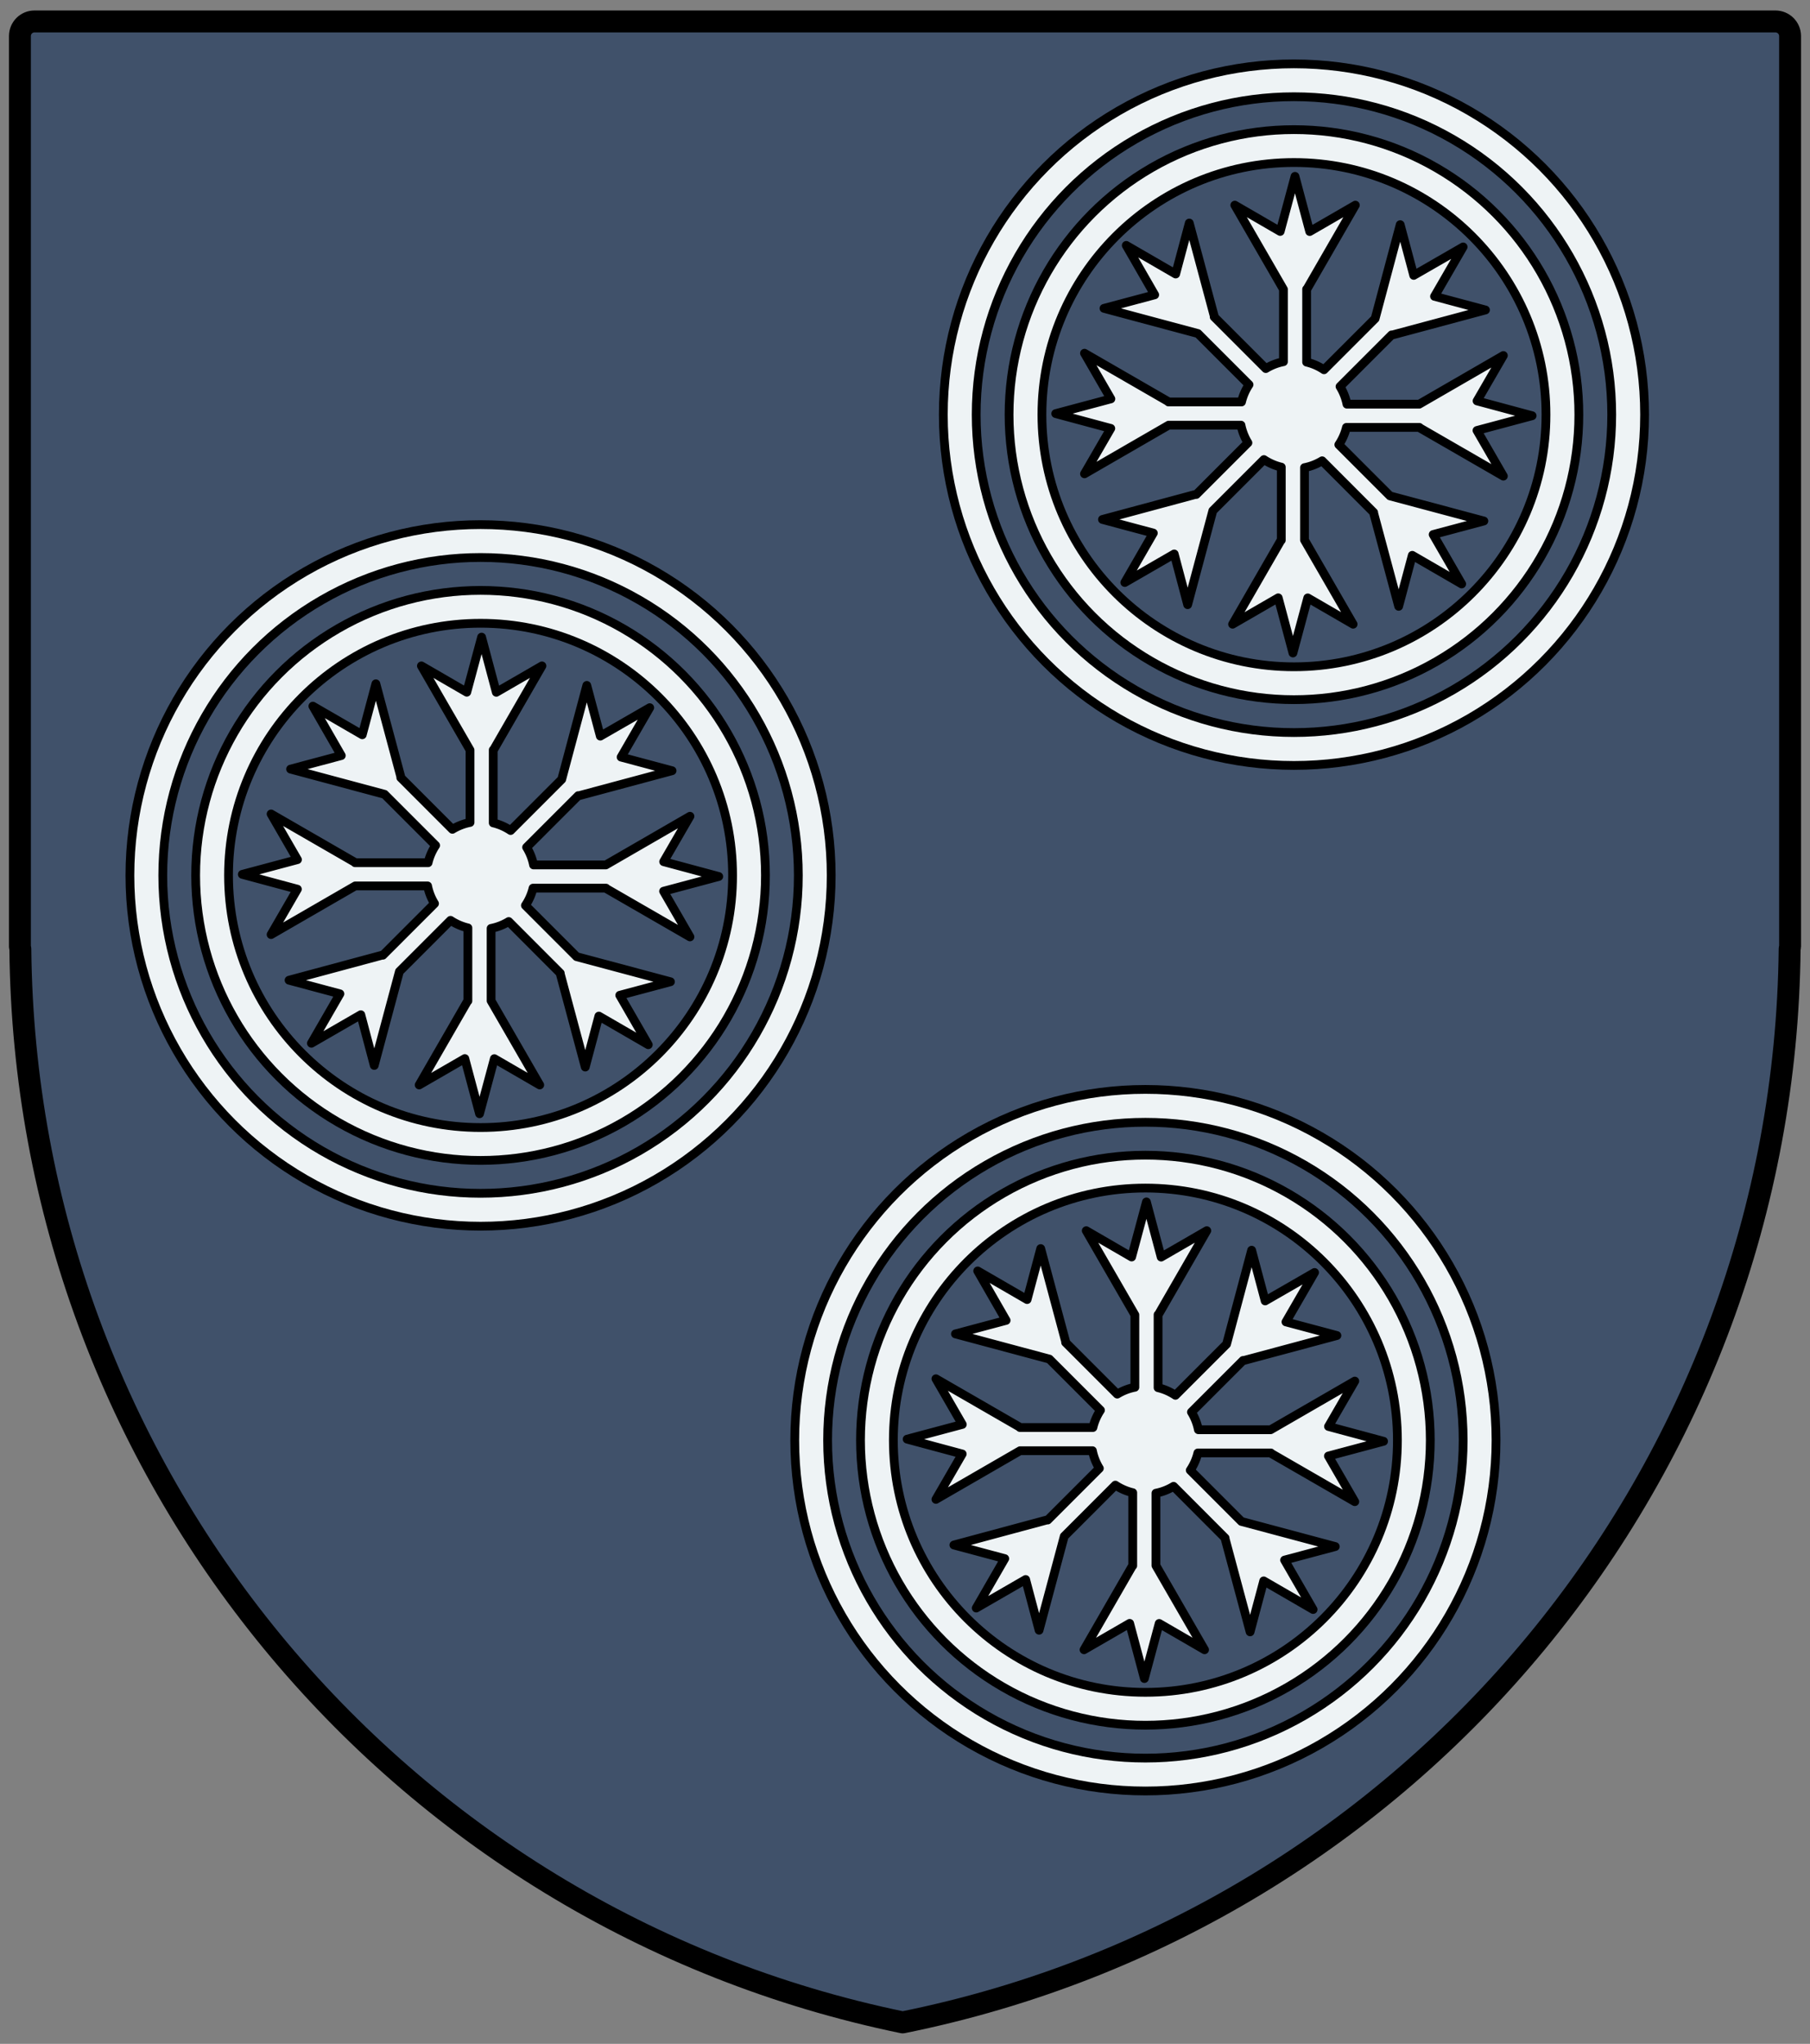
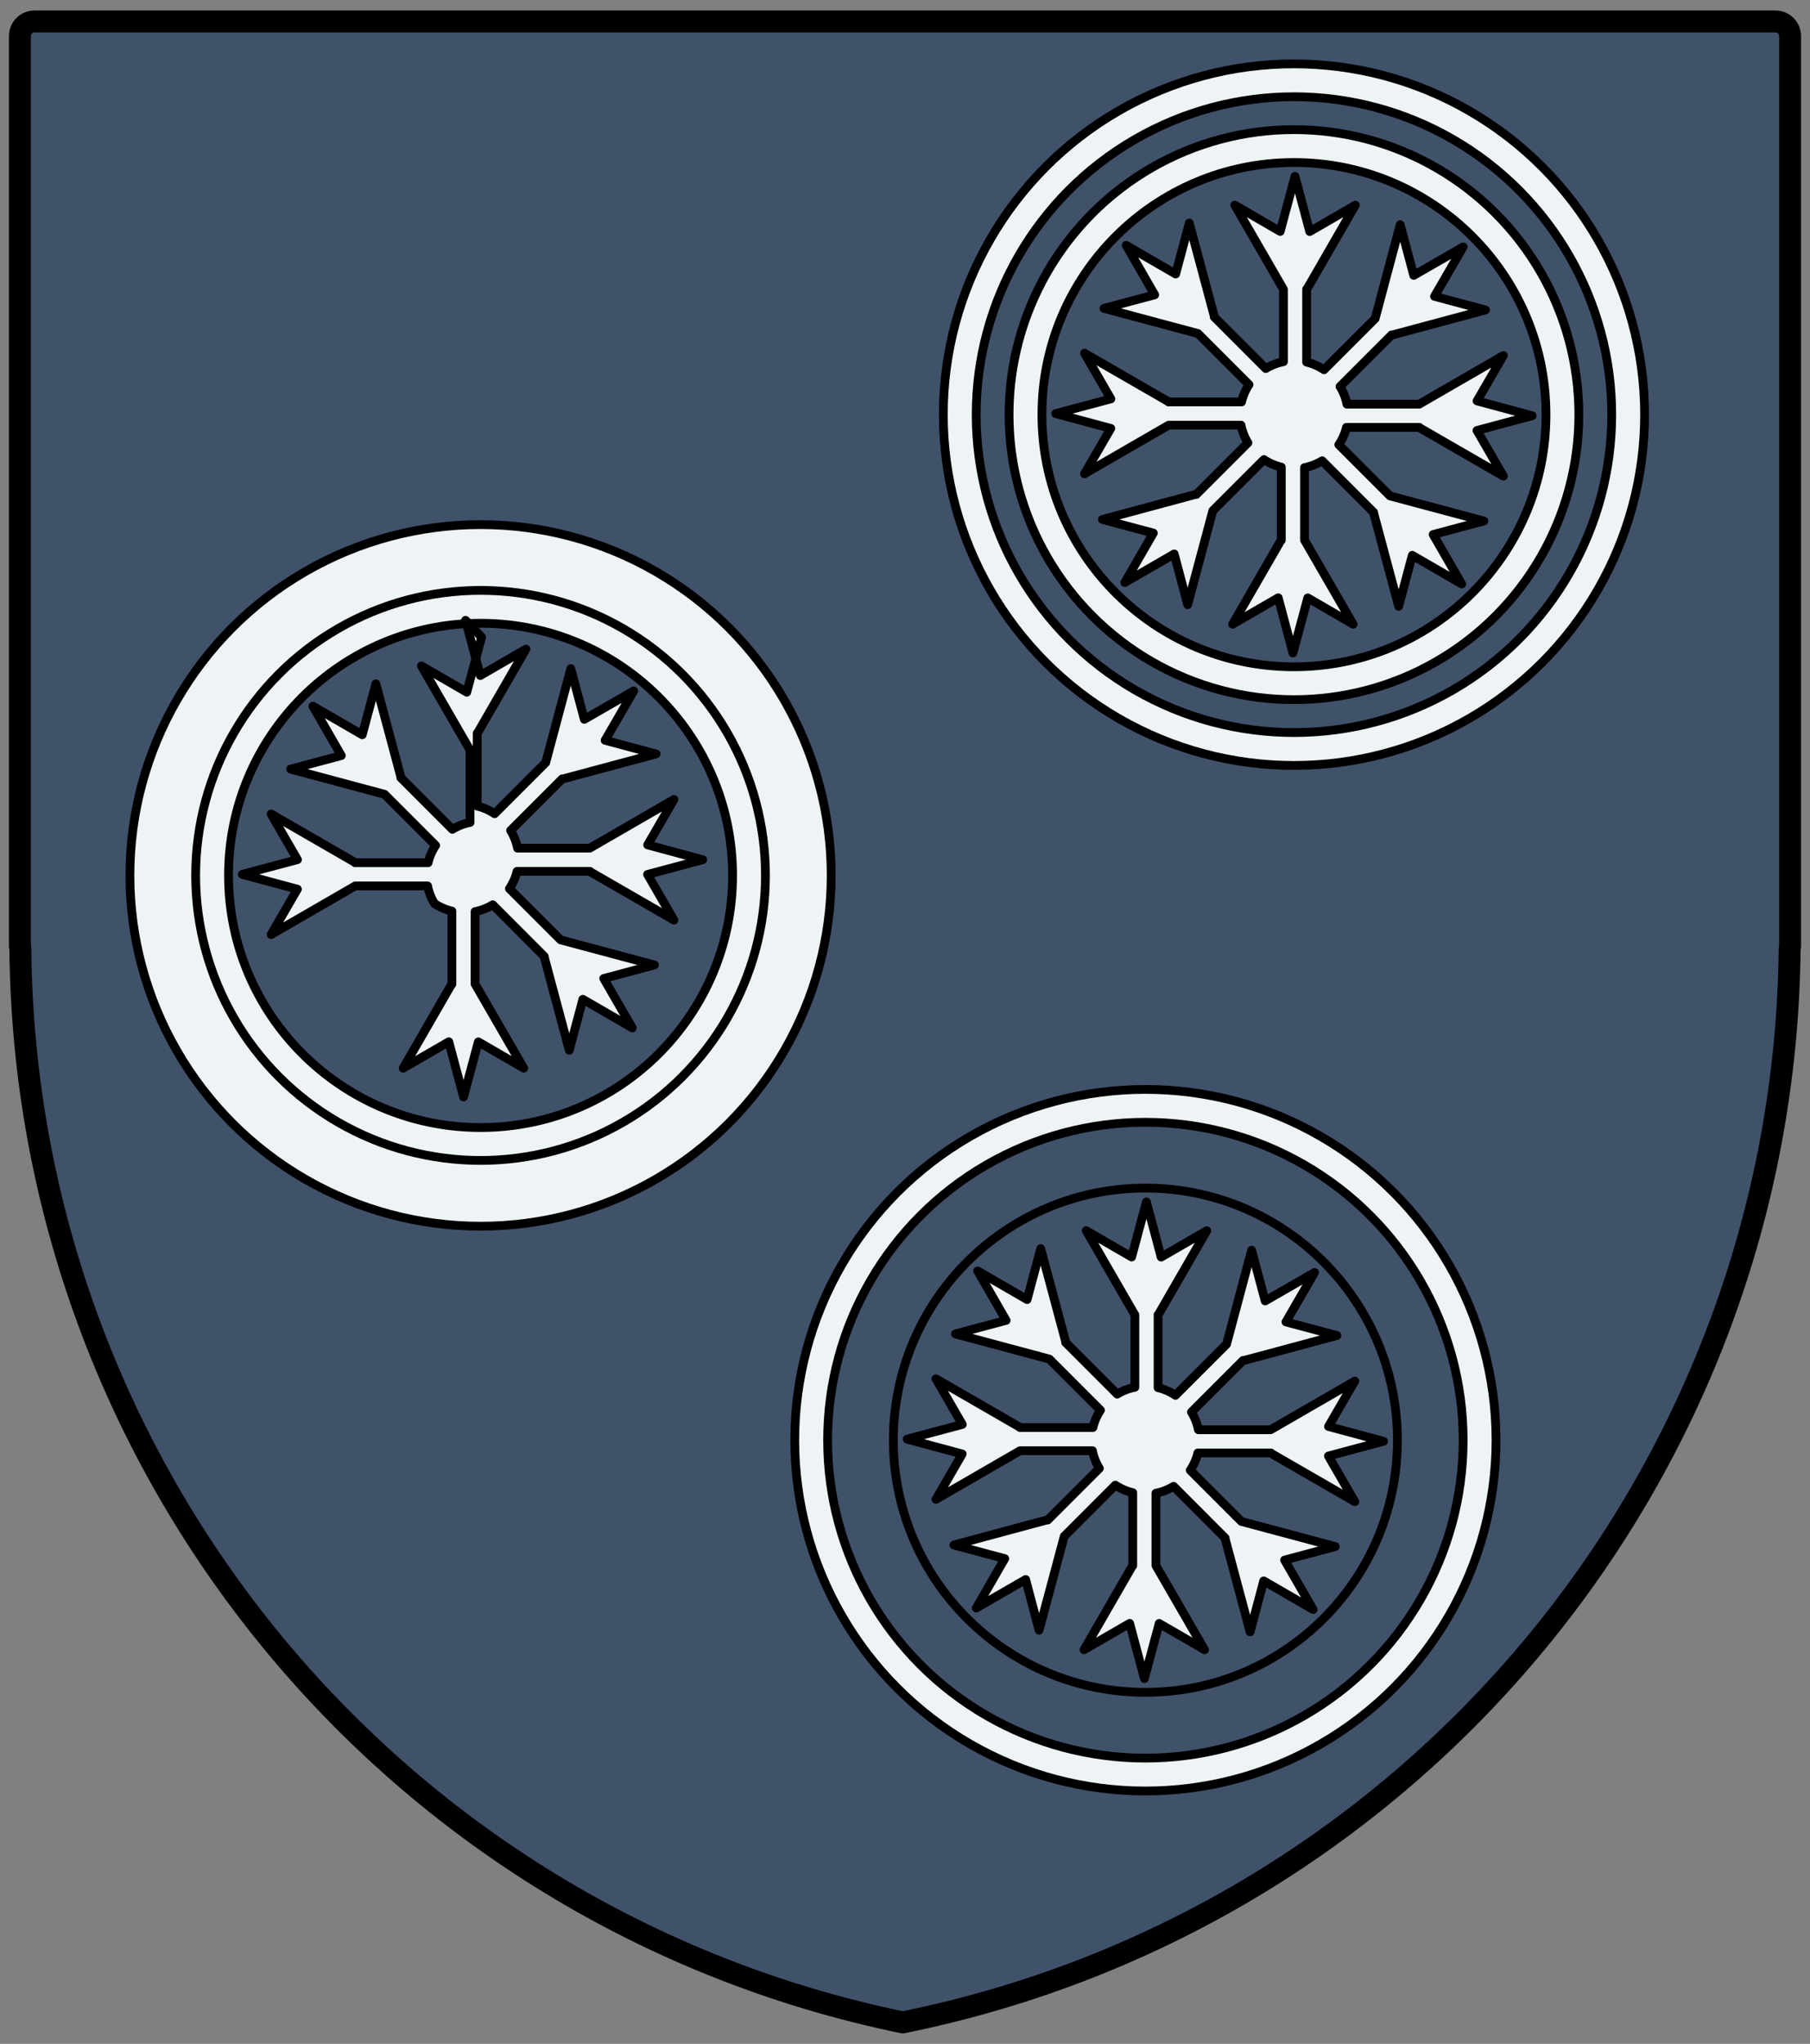
<svg xmlns="http://www.w3.org/2000/svg" viewBox="0 0 1010 1140" height="1140" width="1010" version="1.1" id="svg4136">
  <rect x="0" y="0" width="1010" height="1140" fill="#808080" stroke="none" />
  <defs id="defs4140" />
  <g transform="translate(-7.904,1038.407)" id="g4336">
    <path style="opacity:1;fill:#40516a;fill-opacity:1;stroke:#000000;stroke-width:12.229;stroke-linecap:round;stroke-linejoin:round;stroke-miterlimit:4;stroke-dasharray:none;stroke-dashoffset:0;stroke-opacity:1" d="m 27.14,-1026.446 c -4.506,0 -8.121,3.663 -8.121,8.168 l 0,503.391 0,4.443 c 0,0.453 0.168,0.857 0.239,1.29 C 21.99,-218.787 226.714,30.846 511.614,89.632 797.569,31.899 1003.606,-218.056 1006.55,-509.25 c 0.06,-0.402 0.24,-0.775 0.24,-1.194 l 0,-4.443 0,-503.391 c 0,-4.506 -3.663,-8.168 -8.169,-8.168 l -971.481,0 z" id="rect4146" />
    <circle style="opacity:1;fill:#eef3f5;fill-opacity:1;stroke:#000000;stroke-width:4.892;stroke-linecap:round;stroke-linejoin:round;stroke-miterlimit:4;stroke-dasharray:none;stroke-dashoffset:0;stroke-opacity:1" id="path4196" cx="276.058" cy="-550.129" r="195.662" />
-     <circle style="opacity:1;fill:#40516a;fill-opacity:1;stroke:#000000;stroke-width:4.892;stroke-linecap:round;stroke-linejoin:round;stroke-miterlimit:4;stroke-dasharray:none;stroke-dashoffset:0;stroke-opacity:1" id="circle4206" cx="276.058" cy="-550.129" r="177.319" />
    <circle r="158.976" cy="-550.129" cx="276.058" id="circle4200" style="opacity:1;fill:#eef3f5;fill-opacity:1;stroke:#000000;stroke-width:4.892;stroke-linecap:round;stroke-linejoin:round;stroke-miterlimit:4;stroke-dasharray:none;stroke-dashoffset:0;stroke-opacity:1" />
    <circle style="opacity:1;fill:#40516a;fill-opacity:1;stroke:#000000;stroke-width:4.892;stroke-linecap:round;stroke-linejoin:round;stroke-miterlimit:4;stroke-dasharray:none;stroke-dashoffset:0;stroke-opacity:1" id="circle4202" cx="276.058" cy="-550.129" r="140.632" />
-     <path style="opacity:1;fill:#eef3f5;fill-opacity:1;stroke:#000000;stroke-width:4.892;stroke-linecap:round;stroke-linejoin:round;stroke-miterlimit:4;stroke-dasharray:none;stroke-dashoffset:0;stroke-opacity:1" d="m 276.638,-683.034 -8.264,30.716 -25.318,-14.665 27.133,46.957 0,40.365 a 30.165,30.165 0 0 0 -9.84,3.822 l -28.805,-28.805 0.144,0 -14.044,-52.355 -7.595,28.423 -27.563,-15.955 15.859,27.563 -28.279,7.548 52.403,14.044 28.518,28.518 a 30.165,30.165 0 0 0 -4.204,9.649 l -40.747,0 0.095,-0.095 -46.957,-27.085 14.713,25.461 -30.763,8.216 30.716,8.264 -14.665,25.318 46.957,-27.133 40.365,0 a 30.165,30.165 0 0 0 3.869,9.84 l -28.805,28.805 0,-0.144 -52.355,14.092 28.375,7.595 -15.907,27.563 27.563,-15.907 7.5,28.279 14.044,-52.403 28.518,-28.518 a 30.165,30.165 0 0 0 9.696,4.205 l 0,40.747 -0.095,-0.095 -27.085,46.957 25.461,-14.713 8.216,30.763 8.264,-30.716 25.318,14.665 -27.133,-46.957 0,-40.365 a 30.165,30.165 0 0 0 9.84,-3.822 l 28.757,28.805 -0.095,0 14.044,52.355 7.595,-28.423 27.563,15.955 -15.907,-27.563 28.279,-7.548 -52.355,-13.997 -28.566,-28.566 a 30.165,30.165 0 0 0 4.251,-9.649 l 40.699,0 -0.095,0.095 46.957,27.085 -14.713,-25.461 30.763,-8.216 -30.716,-8.264 14.665,-25.318 -46.957,27.133 -40.317,0 a 30.165,30.165 0 0 0 -3.869,-9.84 l 28.805,-28.805 0,0.144 52.355,-14.044 -28.423,-7.595 15.955,-27.563 -27.563,15.859 -7.548,-28.279 -13.996,52.403 -28.518,28.518 a 30.165,30.165 0 0 0 -9.697,-4.251 l 0,-40.699 0.095,0.095 27.085,-46.957 -25.461,14.713 -8.216,-30.763 z" id="rect4155" />
+     <path style="opacity:1;fill:#eef3f5;fill-opacity:1;stroke:#000000;stroke-width:4.892;stroke-linecap:round;stroke-linejoin:round;stroke-miterlimit:4;stroke-dasharray:none;stroke-dashoffset:0;stroke-opacity:1" d="m 276.638,-683.034 -8.264,30.716 -25.318,-14.665 27.133,46.957 0,40.365 a 30.165,30.165 0 0 0 -9.84,3.822 l -28.805,-28.805 0.144,0 -14.044,-52.355 -7.595,28.423 -27.563,-15.955 15.859,27.563 -28.279,7.548 52.403,14.044 28.518,28.518 a 30.165,30.165 0 0 0 -4.204,9.649 l -40.747,0 0.095,-0.095 -46.957,-27.085 14.713,25.461 -30.763,8.216 30.716,8.264 -14.665,25.318 46.957,-27.133 40.365,0 a 30.165,30.165 0 0 0 3.869,9.84 a 30.165,30.165 0 0 0 9.696,4.205 l 0,40.747 -0.095,-0.095 -27.085,46.957 25.461,-14.713 8.216,30.763 8.264,-30.716 25.318,14.665 -27.133,-46.957 0,-40.365 a 30.165,30.165 0 0 0 9.84,-3.822 l 28.757,28.805 -0.095,0 14.044,52.355 7.595,-28.423 27.563,15.955 -15.907,-27.563 28.279,-7.548 -52.355,-13.997 -28.566,-28.566 a 30.165,30.165 0 0 0 4.251,-9.649 l 40.699,0 -0.095,0.095 46.957,27.085 -14.713,-25.461 30.763,-8.216 -30.716,-8.264 14.665,-25.318 -46.957,27.133 -40.317,0 a 30.165,30.165 0 0 0 -3.869,-9.84 l 28.805,-28.805 0,0.144 52.355,-14.044 -28.423,-7.595 15.955,-27.563 -27.563,15.859 -7.548,-28.279 -13.996,52.403 -28.518,28.518 a 30.165,30.165 0 0 0 -9.697,-4.251 l 0,-40.699 0.095,0.095 27.085,-46.957 -25.461,14.713 -8.216,-30.763 z" id="rect4155" />
    <circle r="195.662" cy="-807.125" cx="729.946" id="circle4314" style="opacity:1;fill:#eef3f5;fill-opacity:1;stroke:#000000;stroke-width:4.892;stroke-linecap:round;stroke-linejoin:round;stroke-miterlimit:4;stroke-dasharray:none;stroke-dashoffset:0;stroke-opacity:1" />
    <circle r="177.319" cy="-807.125" cx="729.946" id="circle4316" style="opacity:1;fill:#40516a;fill-opacity:1;stroke:#000000;stroke-width:4.892;stroke-linecap:round;stroke-linejoin:round;stroke-miterlimit:4;stroke-dasharray:none;stroke-dashoffset:0;stroke-opacity:1" />
    <circle style="opacity:1;fill:#eef3f5;fill-opacity:1;stroke:#000000;stroke-width:4.892;stroke-linecap:round;stroke-linejoin:round;stroke-miterlimit:4;stroke-dasharray:none;stroke-dashoffset:0;stroke-opacity:1" id="circle4318" cx="729.946" cy="-807.125" r="158.976" />
    <circle r="140.632" cy="-807.125" cx="729.946" id="circle4320" style="opacity:1;fill:#40516a;fill-opacity:1;stroke:#000000;stroke-width:4.892;stroke-linecap:round;stroke-linejoin:round;stroke-miterlimit:4;stroke-dasharray:none;stroke-dashoffset:0;stroke-opacity:1" />
    <path id="path4322" d="m 730.526,-940.03 -8.264,30.716 -25.318,-14.665 27.133,46.957 0,40.365 a 30.165,30.165 0 0 0 -9.84,3.822 l -28.805,-28.805 0.144,0 -14.044,-52.355 -7.595,28.423 -27.563,-15.955 15.859,27.563 -28.279,7.548 52.403,14.044 28.518,28.518 a 30.165,30.165 0 0 0 -4.204,9.649 l -40.747,0 0.095,-0.095 -46.957,-27.085 14.713,25.461 -30.763,8.216 30.716,8.264 -14.665,25.318 46.957,-27.133 40.365,0 a 30.165,30.165 0 0 0 3.869,9.84 l -28.805,28.805 0,-0.144 -52.355,14.092 28.375,7.595 -15.907,27.563 27.563,-15.907 7.5,28.279 14.044,-52.403 28.518,-28.518 a 30.165,30.165 0 0 0 9.696,4.205 l 0,40.747 -0.095,-0.095 -27.085,46.957 25.461,-14.713 8.216,30.763 8.264,-30.716 25.318,14.665 -27.133,-46.957 0,-40.365 a 30.165,30.165 0 0 0 9.84,-3.822 l 28.757,28.805 -0.095,0 14.044,52.355 7.595,-28.423 27.563,15.955 -15.907,-27.563 28.279,-7.548 -52.355,-13.997 -28.566,-28.566 a 30.165,30.165 0 0 0 4.251,-9.649 l 40.699,0 -0.095,0.095 46.957,27.085 -14.713,-25.461 30.763,-8.216 -30.716,-8.264 14.665,-25.318 -46.957,27.133 -40.317,0 a 30.165,30.165 0 0 0 -3.869,-9.84 l 28.805,-28.805 0,0.144 52.355,-14.044 -28.423,-7.595 15.955,-27.563 -27.563,15.859 -7.548,-28.279 -13.996,52.403 -28.518,28.518 a 30.165,30.165 0 0 0 -9.697,-4.251 l 0,-40.699 0.095,0.095 27.085,-46.957 -25.461,14.713 -8.216,-30.763 z" style="opacity:1;fill:#eef3f5;fill-opacity:1;stroke:#000000;stroke-width:4.892;stroke-linecap:round;stroke-linejoin:round;stroke-miterlimit:4;stroke-dasharray:none;stroke-dashoffset:0;stroke-opacity:1" />
    <circle style="opacity:1;fill:#eef3f5;fill-opacity:1;stroke:#000000;stroke-width:4.892;stroke-linecap:round;stroke-linejoin:round;stroke-miterlimit:4;stroke-dasharray:none;stroke-dashoffset:0;stroke-opacity:1" id="circle4326" cx="647.044" cy="-235.102" r="195.662" />
    <circle style="opacity:1;fill:#40516a;fill-opacity:1;stroke:#000000;stroke-width:4.892;stroke-linecap:round;stroke-linejoin:round;stroke-miterlimit:4;stroke-dasharray:none;stroke-dashoffset:0;stroke-opacity:1" id="circle4328" cx="647.044" cy="-235.102" r="177.319" />
-     <circle r="158.976" cy="-235.102" cx="647.044" id="circle4330" style="opacity:1;fill:#eef3f5;fill-opacity:1;stroke:#000000;stroke-width:4.892;stroke-linecap:round;stroke-linejoin:round;stroke-miterlimit:4;stroke-dasharray:none;stroke-dashoffset:0;stroke-opacity:1" />
    <circle style="opacity:1;fill:#40516a;fill-opacity:1;stroke:#000000;stroke-width:4.892;stroke-linecap:round;stroke-linejoin:round;stroke-miterlimit:4;stroke-dasharray:none;stroke-dashoffset:0;stroke-opacity:1" id="circle4332" cx="647.044" cy="-235.102" r="140.632" />
    <path style="opacity:1;fill:#eef3f5;fill-opacity:1;stroke:#000000;stroke-width:4.892;stroke-linecap:round;stroke-linejoin:round;stroke-miterlimit:4;stroke-dasharray:none;stroke-dashoffset:0;stroke-opacity:1" d="m 647.624,-368.006 -8.264,30.716 -25.318,-14.665 27.133,46.957 0,40.365 a 30.165,30.165 0 0 0 -9.84,3.822 l -28.805,-28.805 0.144,0 -14.044,-52.355 -7.595,28.423 -27.563,-15.955 15.859,27.563 -28.279,7.548 52.403,14.044 28.518,28.518 a 30.165,30.165 0 0 0 -4.204,9.649 l -40.747,0 0.095,-0.095 -46.957,-27.085 14.713,25.461 -30.763,8.216 30.716,8.264 -14.665,25.318 46.957,-27.133 40.365,0 a 30.165,30.165 0 0 0 3.869,9.84 l -28.805,28.805 0,-0.144 -52.355,14.092 28.375,7.595 -15.907,27.563 27.563,-15.907 7.5,28.279 14.044,-52.403 28.518,-28.518 a 30.165,30.165 0 0 0 9.696,4.205 l 0,40.747 -0.095,-0.095 -27.085,46.957 25.461,-14.713 8.216,30.763 8.264,-30.716 25.318,14.665 -27.133,-46.957 0,-40.365 a 30.165,30.165 0 0 0 9.84,-3.822 l 28.757,28.805 -0.095,0 14.044,52.355 7.595,-28.423 27.563,15.955 -15.907,-27.563 28.279,-7.548 -52.355,-13.997 -28.566,-28.566 a 30.165,30.165 0 0 0 4.251,-9.649 l 40.699,0 -0.095,0.095 46.957,27.085 -14.713,-25.461 30.763,-8.216 -30.716,-8.264 14.665,-25.318 -46.957,27.133 -40.317,0 a 30.165,30.165 0 0 0 -3.869,-9.84 l 28.805,-28.805 0,0.144 52.355,-14.044 -28.423,-7.595 15.955,-27.563 -27.563,15.859 -7.548,-28.279 -13.996,52.403 -28.518,28.518 a 30.165,30.165 0 0 0 -9.697,-4.251 l 0,-40.699 0.095,0.095 27.085,-46.957 -25.461,14.713 -8.216,-30.763 z" id="path4334" />
  </g>
</svg>